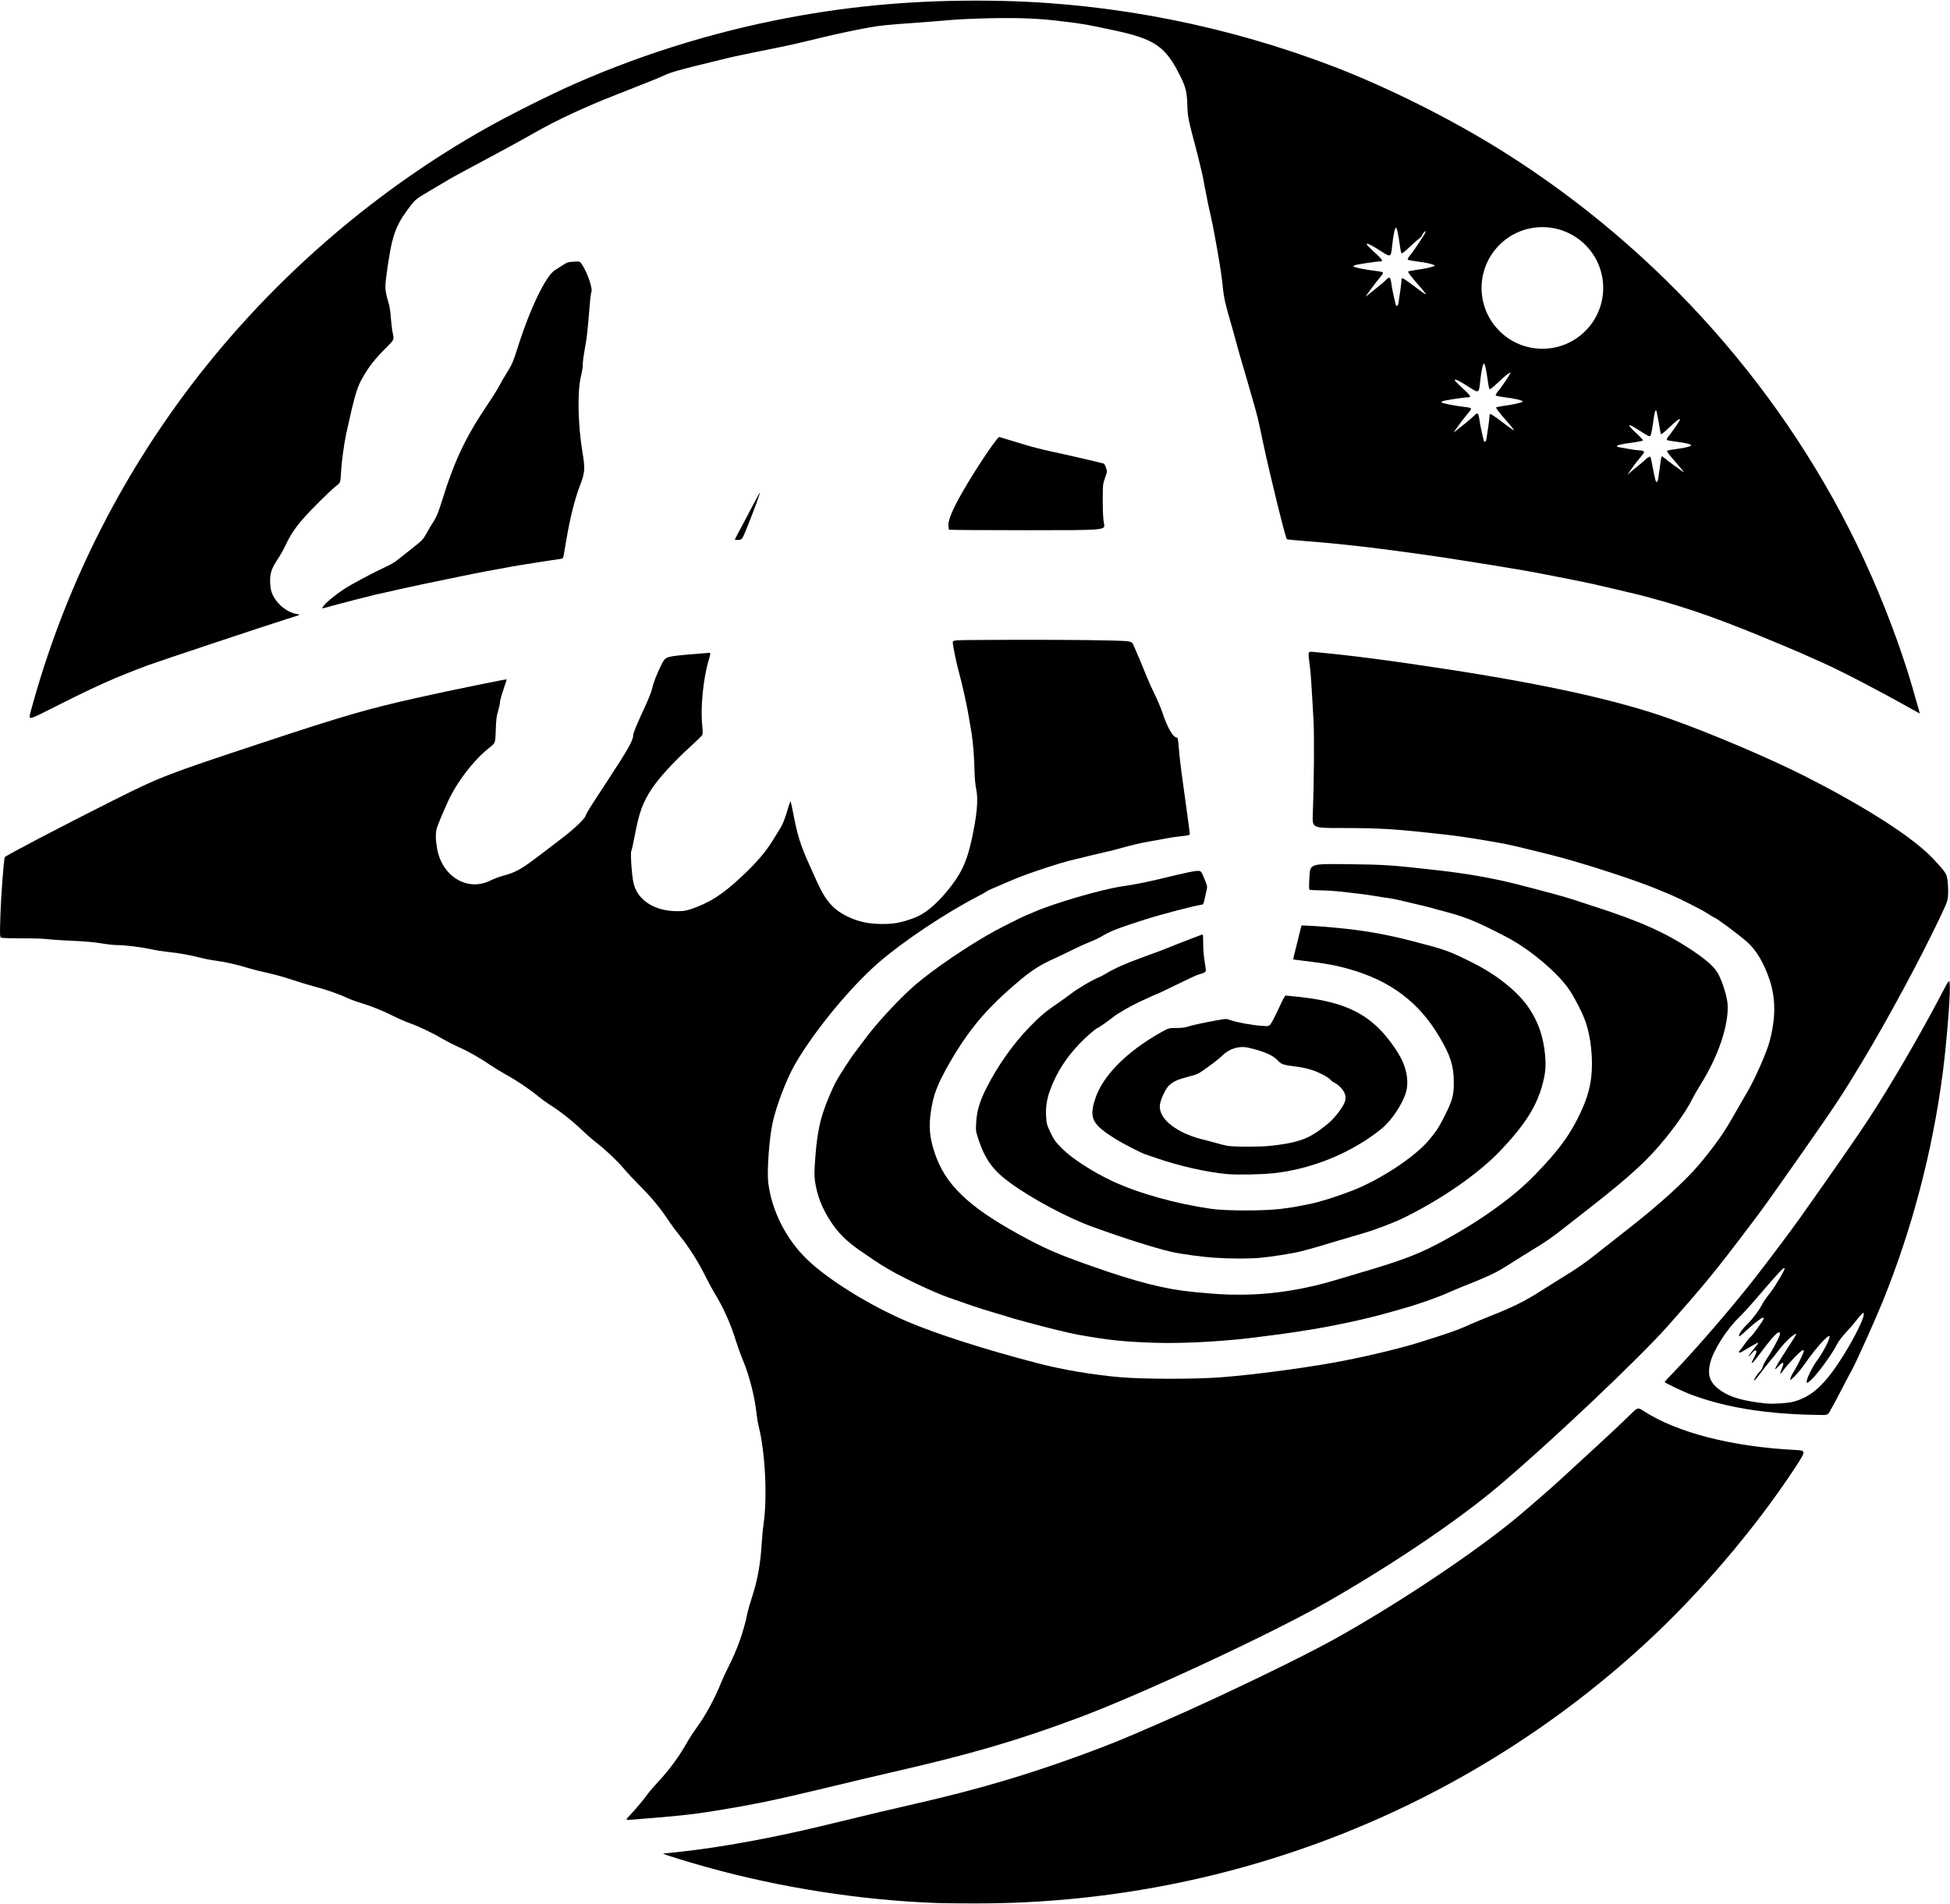
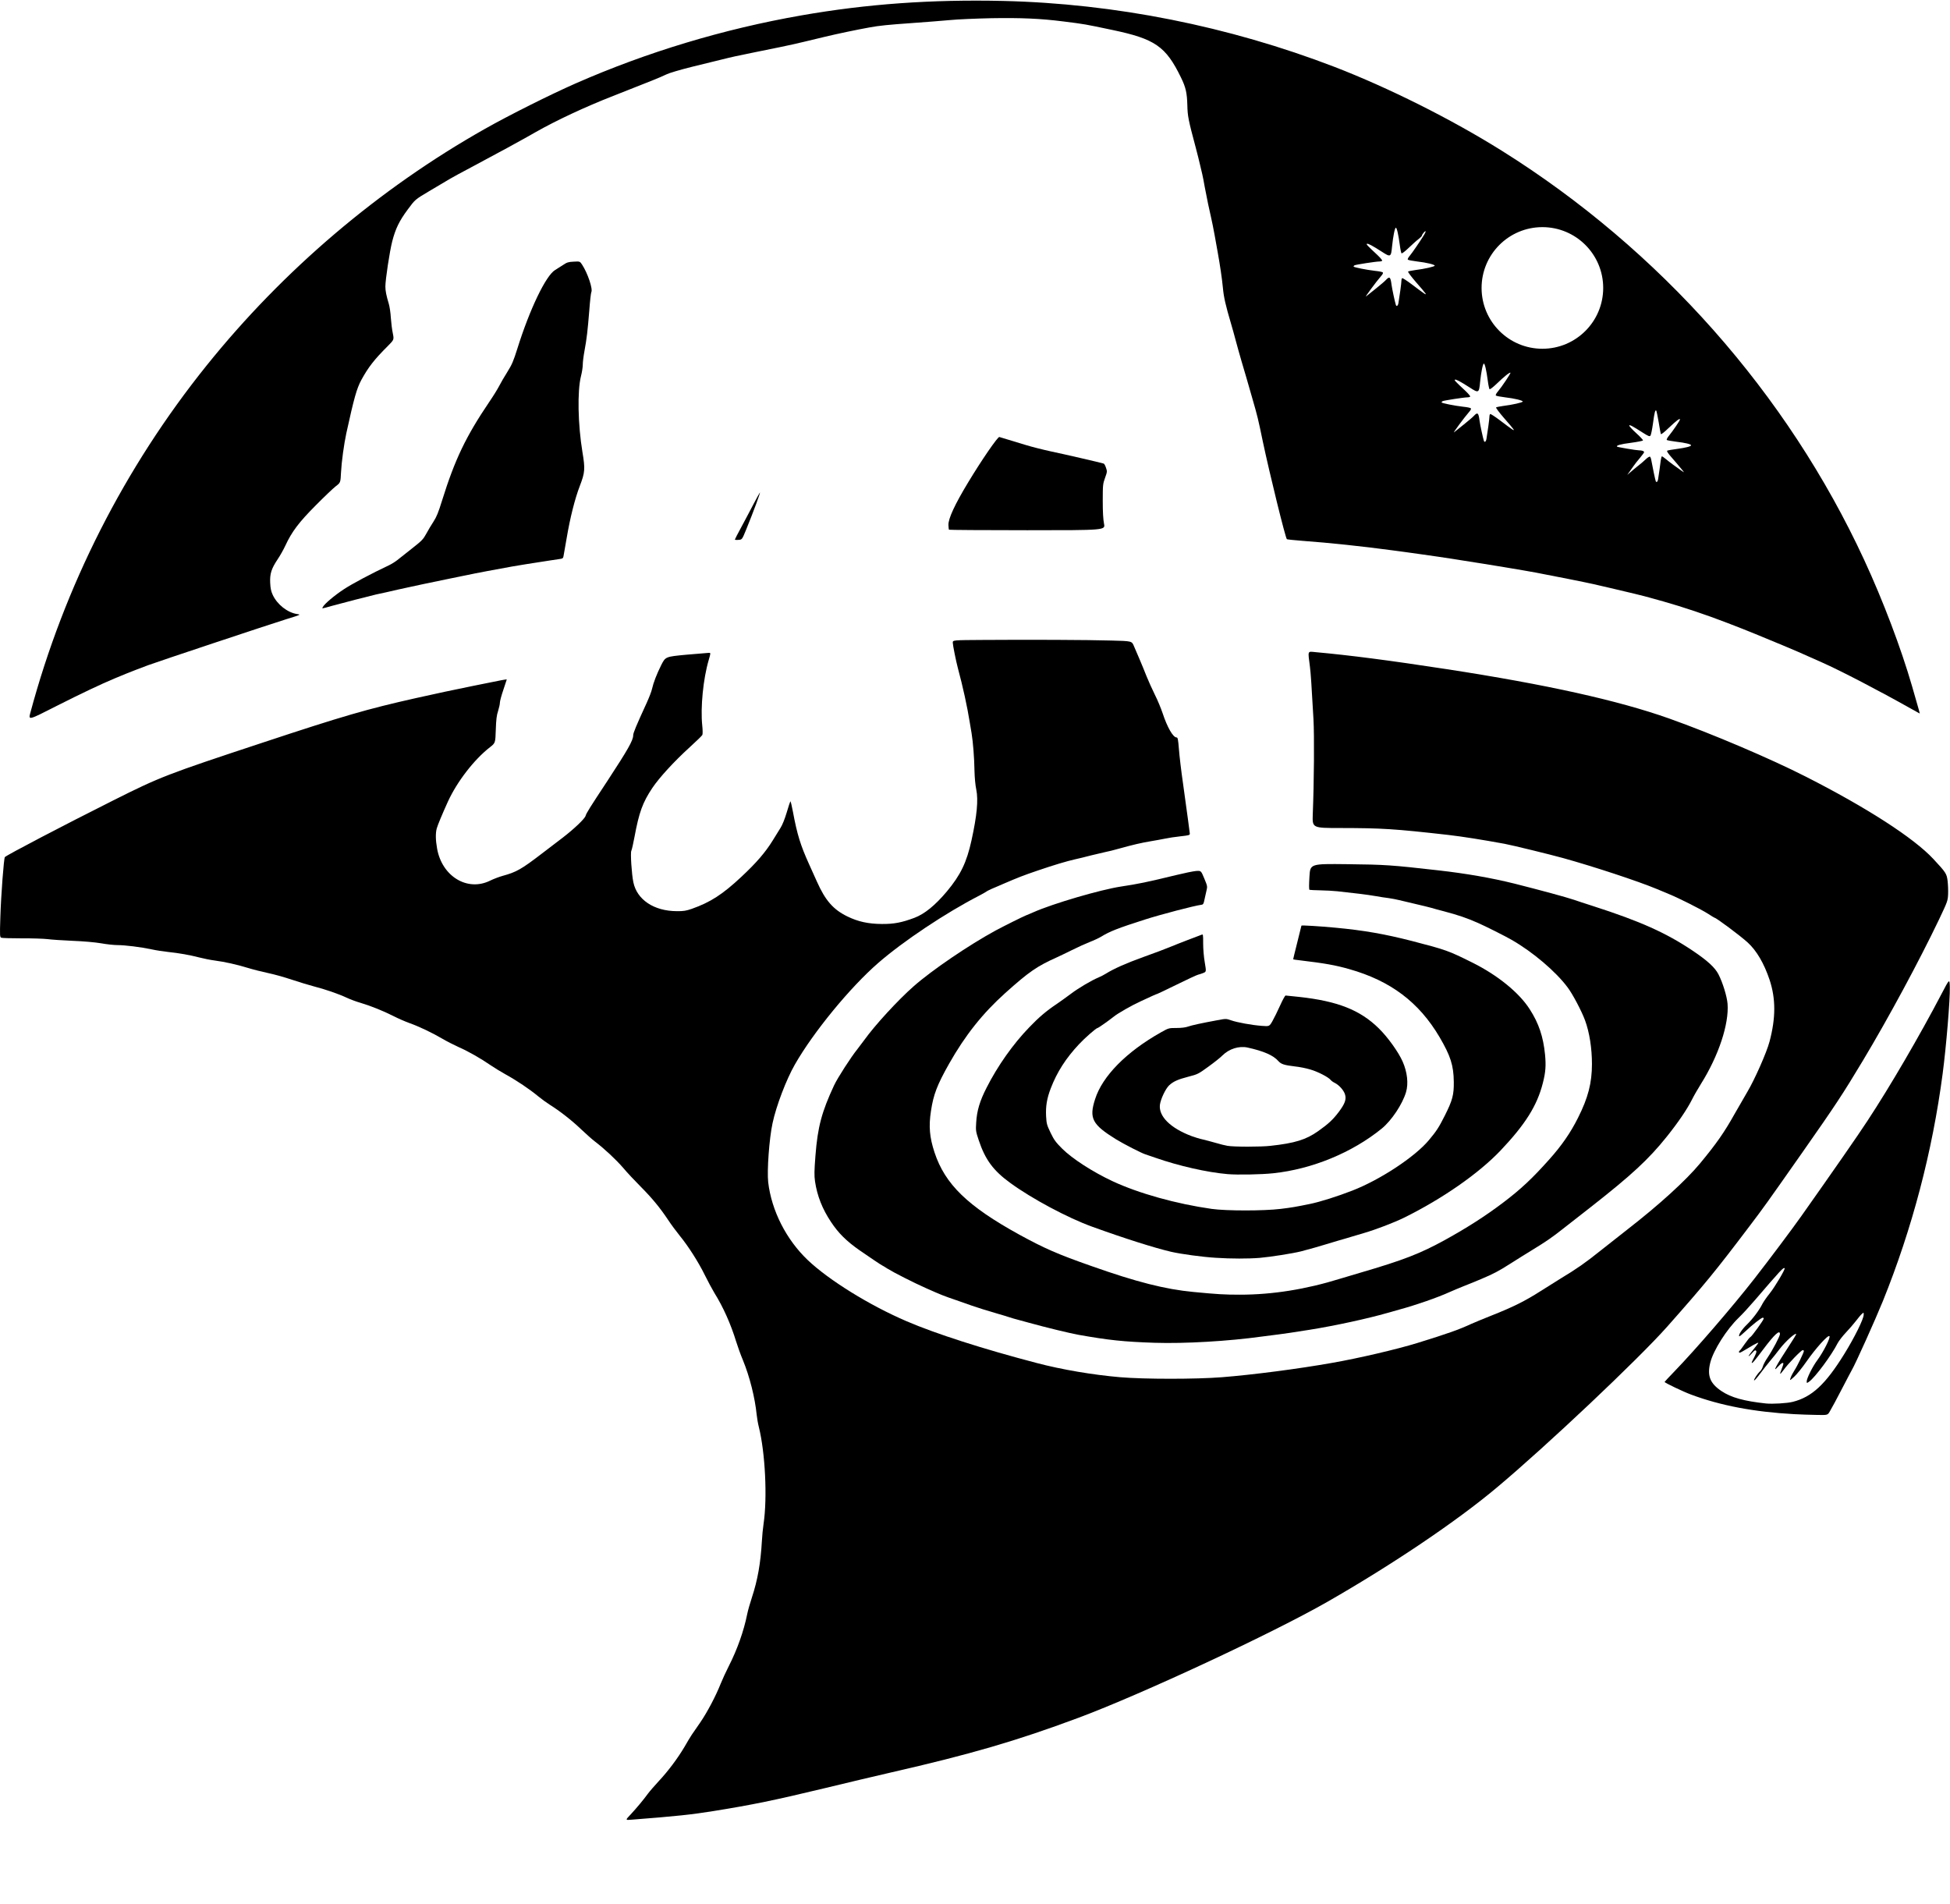
<svg xmlns="http://www.w3.org/2000/svg" xmlns:ns1="http://sodipodi.sourceforge.net/DTD/sodipodi-0.dtd" xmlns:ns2="http://www.inkscape.org/namespaces/inkscape" class="img-fluid" id="outputsvg" style="transform: none; transform-origin: 50% 50%; cursor: move; max-height: none;" width="2282" height="2228" viewBox="0 0 22820 22280" version="1.1" ns1:docname="personaltouch_logo.svg" ns2:version="1.4 (86a8ad7, 2024-10-11)">
  <defs id="defs2" />
  <ns1:namedview id="namedview2" pagecolor="#505050" bordercolor="#eeeeee" borderopacity="1" ns2:showpageshadow="0" ns2:pageopacity="0" ns2:pagecheckerboard="0" ns2:deskcolor="#d1d1d1" ns2:zoom="0.18289946" ns2:cx="349.91902" ns2:cy="2381.0896" ns2:window-width="1920" ns2:window-height="1017" ns2:window-x="1912" ns2:window-y="-8" ns2:window-maximized="1" ns2:current-layer="outputsvg" />
  <g style="fill:#000000" id="g1">
-     <path id="p1382R98x2" d="m 10965,22270 c -885,-32 -1830,-179 -2695,-420 -249,-69 -529,-157 -508,-159 4,-1 94,-10 200,-21 464,-50 1063,-159 1653,-301 665,-161 786,-190 1090,-259 739,-169 1308,-336 1985,-585 315,-116 467,-178 950,-390 665,-291 1593,-739 1989,-960 738,-412 1631,-1008 2126,-1420 157,-131 386,-330 503,-438 119,-110 273,-251 427,-392 157,-144 270,-250 396,-373 86,-84 86,-84 155,-39 391,253 1030,417 1771,455 131,7 131,7 0,208 -471,717 -1121,1479 -1772,2075 -2094,1918 -4813,2990 -7670,3023 -203,2 -473,0 -600,-4 z" />
    <path id="p1FOprMNJ8" d="m 7378,21236 c 74,-80 149,-170 204,-245 23,-31 80,-96 126,-146 109,-116 222,-267 302,-402 34,-60 73,-124 86,-143 13,-19 58,-84 100,-145 82,-120 181,-308 238,-452 20,-50 63,-143 95,-206 97,-190 175,-408 215,-607 8,-41 33,-129 55,-195 67,-204 102,-400 117,-660 3,-60 12,-153 20,-205 45,-304 19,-829 -55,-1128 -11,-42 -22,-108 -26,-147 -20,-199 -82,-446 -161,-638 -26,-61 -61,-159 -79,-217 -63,-206 -152,-405 -255,-570 -26,-43 -77,-138 -113,-211 -75,-152 -191,-334 -293,-459 -38,-47 -100,-130 -136,-185 -97,-145 -187,-254 -323,-391 -66,-66 -158,-164 -203,-218 -85,-98 -220,-224 -328,-306 -32,-24 -106,-90 -164,-145 -111,-106 -250,-214 -365,-286 -38,-24 -101,-70 -140,-102 -95,-79 -249,-183 -375,-252 -58,-32 -139,-82 -180,-110 -113,-78 -258,-161 -372,-211 -55,-25 -144,-70 -196,-101 -116,-68 -269,-141 -382,-181 -47,-17 -130,-53 -185,-81 -118,-60 -267,-120 -385,-155 -47,-13 -119,-40 -160,-59 -98,-46 -258,-101 -384,-133 -55,-14 -172,-50 -260,-79 -89,-30 -216,-65 -284,-79 -67,-14 -173,-41 -235,-60 -131,-40 -267,-70 -387,-86 -47,-6 -127,-22 -177,-35 -112,-29 -235,-51 -368,-65 -55,-6 -141,-19 -190,-30 -126,-27 -312,-50 -400,-50 -40,0 -126,-9 -192,-21 -71,-12 -203,-24 -333,-29 -118,-5 -251,-14 -295,-20 -44,-5 -179,-10 -300,-9 -121,0 -229,-3 -239,-7 -18,-7 -19,-17 -12,-238 8,-261 41,-695 53,-706 32,-29 678,-367 1268,-663 548,-275 625,-305 1745,-675 945,-313 1225,-394 1795,-522 312,-69 372,-82 675,-144 353,-72 390,-79 390,-73 0,2 -18,56 -40,121 -22,64 -40,131 -40,149 0,18 -10,61 -21,97 -17,50 -23,101 -27,220 -5,155 -5,155 -69,205 -185,144 -384,402 -491,635 -64,141 -121,277 -131,315 -15,55 -14,134 4,235 57,326 355,507 620,376 39,-19 106,-45 150,-57 157,-43 215,-75 455,-259 91,-69 201,-154 245,-187 134,-103 259,-222 268,-256 8,-30 48,-94 259,-414 235,-359 298,-469 298,-528 0,-28 33,-107 159,-382 28,-62 56,-134 61,-160 17,-76 55,-173 108,-280 50,-98 50,-98 293,-121 134,-12 254,-22 265,-22 22,0 22,0 -2,83 -65,220 -98,557 -76,767 6,54 6,102 1,111 -4,9 -71,74 -148,144 -184,167 -357,357 -437,476 -114,171 -155,284 -209,574 -14,77 -31,150 -37,162 -12,24 4,274 24,368 42,204 241,337 508,338 79,1 108,-4 175,-27 218,-77 361,-169 580,-374 179,-167 282,-288 367,-425 31,-51 72,-117 91,-147 22,-34 50,-103 73,-180 20,-69 40,-128 43,-132 4,-4 17,50 30,120 50,269 89,394 190,617 15,33 56,124 91,202 99,222 191,327 357,408 125,61 245,87 403,88 141,1 231,-16 381,-72 119,-45 243,-146 380,-309 160,-192 231,-338 288,-597 64,-292 81,-472 56,-595 -11,-51 -19,-140 -21,-220 -2,-147 -17,-338 -34,-440 -6,-36 -15,-92 -21,-125 -30,-188 -80,-416 -139,-635 -22,-82 -60,-272 -60,-299 0,-30 0,-30 353,-32 545,-4 1237,-1 1502,7 240,6 240,6 264,63 13,31 43,101 67,156 23,55 61,145 82,200 22,55 66,152 97,215 32,63 72,160 91,217 54,164 122,283 163,283 14,0 18,20 28,142 6,79 27,256 47,393 55,397 78,568 80,590 1,18 -9,21 -109,32 -60,6 -144,19 -185,28 -41,8 -115,22 -165,30 -108,18 -211,42 -365,85 -63,18 -135,36 -160,40 -25,5 -101,23 -170,40 -69,18 -153,39 -188,46 -98,22 -252,68 -442,133 -170,58 -223,79 -400,155 -47,20 -107,47 -135,58 -27,12 -57,27 -65,34 -8,6 -44,26 -80,45 -391,201 -886,531 -1180,786 -330,286 -761,811 -978,1191 -101,177 -218,484 -261,686 -39,180 -66,555 -51,691 39,332 211,672 464,912 245,233 722,529 1156,715 339,146 897,325 1520,488 295,78 663,140 980,167 287,24 883,24 1190,0 364,-29 889,-97 1290,-168 314,-55 758,-159 998,-233 362,-112 485,-156 632,-224 36,-16 142,-60 235,-97 253,-100 393,-170 576,-287 90,-57 196,-124 234,-147 188,-113 292,-186 460,-321 66,-53 210,-166 320,-252 372,-289 682,-571 850,-773 192,-232 283,-362 405,-580 40,-71 108,-188 150,-260 84,-141 225,-459 258,-585 74,-277 74,-502 1,-723 -65,-193 -151,-341 -257,-438 -83,-76 -368,-289 -387,-289 -2,0 -36,-20 -74,-45 -38,-25 -138,-79 -223,-121 -177,-87 -163,-81 -383,-172 -219,-91 -731,-260 -1095,-361 -148,-41 -598,-151 -681,-166 -266,-49 -496,-85 -659,-104 -638,-72 -773,-80 -1264,-81 -329,0 -329,0 -323,-162 15,-377 19,-919 8,-1113 -22,-395 -32,-541 -41,-610 -25,-198 -32,-182 67,-173 397,36 862,96 1533,199 1166,179 2008,366 2605,578 498,177 1184,469 1600,681 714,363 1262,717 1490,962 149,160 156,172 167,256 5,42 8,113 6,157 -4,78 -7,86 -106,295 -232,485 -590,1150 -890,1650 -237,395 -323,525 -705,1070 -440,627 -453,645 -631,880 -395,522 -515,668 -955,1165 -336,379 -1412,1396 -1994,1883 -469,394 -1220,900 -1977,1334 -643,369 -2184,1087 -2923,1362 -725,270 -1260,426 -2197,640 -157,36 -508,119 -780,185 -569,137 -840,193 -1290,265 -254,41 -430,60 -959,101 -74,6 -74,6 -13,-59 z" style="display:inline" ns1:nodetypes="ccccscccccccccccccccccccccccccccccccccccccscccccccccccscsccccccccccccsccccsccccccsccccccccccccccccccsccscccccccsccccccccccccccccccccccccccccccccccccccsscccccccccccccccccsccccccccccc" />
    <path id="pp71w0NXa" d="m 20995,16549 c -469,-26 -860,-100 -1205,-229 -88,-32 -310,-138 -310,-148 0,-2 51,-57 113,-121 248,-256 685,-763 933,-1081 185,-237 449,-590 555,-740 373,-528 662,-943 774,-1115 264,-401 609,-993 865,-1482 95,-182 95,-182 98,-82 4,142 -42,697 -84,1014 -120,912 -357,1813 -699,2660 -89,219 -322,738 -365,810 -9,17 -55,102 -100,190 -89,171 -118,225 -157,293 -25,43 -25,43 -157,40 -72,-1 -189,-5 -261,-9 z m -15,-144 c 224,-56 384,-206 603,-560 121,-196 227,-410 227,-460 0,-28 0,-28 -21,-9 -12,10 -44,48 -71,84 -27,35 -80,96 -118,136 -38,40 -80,95 -95,123 -70,139 -264,401 -334,450 -27,19 -27,19 -28,-1 -3,-32 69,-177 126,-253 70,-95 156,-265 140,-279 -17,-17 -161,143 -269,298 -50,72 -115,152 -144,178 -54,48 -54,48 -40,9 7,-21 27,-59 44,-85 31,-46 110,-208 110,-226 0,-6 -6,-10 -14,-10 -17,0 -172,160 -221,229 -21,29 -39,50 -42,48 -2,-3 5,-28 17,-56 11,-28 20,-56 20,-61 0,-22 -26,-8 -62,33 -74,82 -24,-10 136,-255 42,-64 76,-120 76,-123 0,-30 -126,82 -196,175 -30,40 -79,101 -109,136 -29,35 -82,101 -116,148 -35,47 -66,83 -71,80 -9,-6 39,-79 71,-108 12,-11 25,-35 31,-55 5,-20 29,-66 54,-102 63,-94 146,-252 146,-277 0,-55 -62,1 -195,178 -43,58 -91,120 -107,138 -27,32 -37,29 -19,-6 42,-79 52,-105 41,-116 -8,-8 -18,-3 -38,20 -47,53 -68,61 -26,9 22,-27 53,-67 69,-88 28,-37 28,-38 4,-28 -13,5 -61,32 -106,60 -46,28 -87,51 -93,51 -13,0 -13,-17 0,-25 5,-3 32,-39 60,-80 28,-40 57,-76 64,-78 16,-6 156,-200 156,-216 0,-6 -5,-11 -11,-11 -16,0 -126,86 -202,159 -37,35 -70,62 -73,59 -13,-14 29,-79 90,-138 67,-65 144,-167 184,-247 12,-22 49,-76 83,-118 57,-70 184,-284 174,-293 -14,-14 -44,19 -350,375 -60,70 -144,162 -187,203 -142,137 -296,380 -333,525 -39,155 -4,244 132,335 112,75 265,117 518,144 77,8 251,-2 315,-19 z" />
    <path id="ptMdDRGOW" d="m 13515,15714 c -365,-12 -541,-31 -891,-93 -97,-17 -386,-87 -584,-142 -36,-10 -92,-25 -125,-34 -33,-8 -78,-22 -100,-29 -22,-8 -83,-26 -135,-41 -124,-36 -243,-73 -305,-95 -27,-10 -111,-39 -185,-65 -149,-51 -170,-59 -350,-139 -145,-64 -381,-184 -458,-232 -29,-19 -54,-34 -56,-34 -5,0 -170,-111 -266,-178 -155,-108 -249,-202 -335,-332 -102,-153 -162,-306 -187,-474 -10,-72 -9,-121 5,-303 26,-336 74,-513 218,-822 40,-86 200,-334 274,-425 22,-28 58,-76 80,-106 123,-172 394,-467 575,-626 216,-191 648,-484 960,-654 105,-56 309,-158 355,-177 17,-6 57,-24 90,-38 228,-101 781,-263 1022,-300 205,-31 299,-50 653,-136 90,-22 192,-43 225,-46 60,-5 60,-5 98,87 36,86 38,94 27,138 -6,26 -17,74 -24,107 -10,52 -15,60 -36,63 -81,10 -478,114 -665,174 -312,100 -407,137 -508,199 -26,16 -86,44 -135,63 -48,19 -141,61 -207,94 -66,33 -142,69 -170,82 -239,107 -330,169 -611,421 -265,238 -469,495 -657,827 -140,248 -183,360 -212,552 -28,180 -17,308 41,485 123,374 389,631 992,963 298,163 449,229 845,368 528,187 865,272 1192,303 281,27 363,32 545,32 382,0 774,-63 1170,-186 41,-13 147,-44 235,-70 510,-149 703,-224 996,-385 259,-143 473,-280 679,-436 205,-155 340,-281 538,-503 147,-164 251,-314 339,-490 118,-234 163,-408 163,-629 0,-185 -29,-371 -81,-512 -39,-106 -144,-306 -203,-384 -137,-185 -406,-414 -655,-557 -70,-41 -313,-163 -396,-199 -134,-59 -230,-91 -395,-135 -58,-15 -125,-33 -150,-41 -25,-7 -106,-27 -180,-44 -74,-17 -162,-38 -194,-46 -32,-8 -89,-19 -125,-24 -36,-4 -106,-15 -156,-24 -85,-15 -254,-36 -445,-56 -47,-5 -137,-10 -200,-11 -63,-1 -119,-4 -125,-6 -7,-2 -7,-54 -1,-154 9,-151 9,-151 440,-146 449,5 518,10 1066,72 334,38 620,88 895,156 312,79 593,155 695,189 30,11 132,44 225,74 550,177 851,312 1160,519 176,118 265,199 306,280 50,97 99,258 106,344 18,237 -105,608 -310,935 -35,56 -83,139 -105,183 -58,116 -162,269 -299,440 -210,262 -411,448 -886,820 -120,94 -268,210 -330,258 -120,95 -189,143 -359,247 -59,36 -172,106 -250,156 -139,89 -205,123 -338,179 -36,15 -80,33 -98,41 -19,8 -73,30 -120,48 -48,19 -118,49 -157,66 -143,65 -394,152 -585,204 -52,15 -117,33 -145,41 -230,66 -611,149 -905,196 -167,27 -310,48 -360,54 -30,3 -118,15 -195,25 -401,56 -912,85 -1260,74 z" />
    <path id="pjX5BpFFS" d="m 14225,14719 c -151,-9 -402,-43 -520,-70 -196,-46 -544,-156 -925,-294 -285,-103 -704,-327 -956,-511 -199,-144 -294,-272 -370,-500 -35,-105 -36,-113 -30,-209 8,-136 42,-251 121,-405 129,-255 310,-512 500,-708 111,-116 200,-192 320,-272 44,-30 119,-84 167,-120 87,-66 246,-160 325,-192 24,-10 61,-29 83,-43 93,-58 236,-122 444,-197 122,-44 257,-94 301,-113 44,-18 141,-57 215,-85 74,-28 145,-55 158,-60 22,-10 22,-10 22,103 0,63 8,159 19,220 18,108 18,108 -17,123 -20,8 -47,17 -61,20 -14,3 -126,55 -248,115 -122,60 -225,109 -228,109 -4,0 -32,12 -63,26 -31,15 -91,42 -132,61 -111,51 -269,141 -320,183 -59,47 -177,130 -186,130 -15,0 -148,116 -216,189 -154,164 -258,326 -331,516 -46,119 -61,211 -55,328 5,88 9,102 53,194 40,83 61,111 134,184 117,117 358,273 591,382 307,143 745,265 1160,324 173,24 607,24 806,0 126,-15 178,-24 344,-58 118,-24 320,-88 495,-156 327,-127 732,-394 896,-590 89,-106 117,-149 187,-288 90,-179 107,-243 105,-395 -2,-192 -38,-304 -167,-524 -240,-407 -572,-658 -1056,-795 -162,-46 -285,-68 -570,-102 -46,-5 -85,-11 -86,-12 -2,-1 20,-90 47,-197 27,-107 49,-196 49,-198 0,-6 216,7 395,24 334,31 583,75 895,155 405,105 430,114 713,255 295,147 546,352 669,545 106,165 158,320 179,531 12,128 7,205 -26,333 -67,264 -205,483 -495,789 -256,269 -680,564 -1127,785 -118,58 -332,140 -473,181 -41,12 -102,30 -135,40 -33,10 -109,33 -170,50 -60,18 -128,38 -150,45 -46,15 -191,56 -280,79 -101,25 -356,65 -482,76 -132,11 -338,11 -518,-1 z" />
    <path id="prjFuBANP" d="m 14365,13740 c -240,-21 -567,-95 -840,-190 -49,-17 -103,-35 -120,-41 -44,-13 -256,-122 -344,-176 -279,-173 -318,-245 -246,-469 85,-270 366,-555 771,-783 91,-51 92,-51 182,-51 56,0 106,-6 133,-16 46,-16 161,-41 340,-74 106,-20 107,-20 165,0 75,26 242,56 359,65 90,7 90,7 126,-56 20,-35 60,-117 89,-181 29,-65 58,-118 65,-118 7,0 77,7 156,16 451,49 716,153 935,369 105,103 230,277 279,389 54,123 69,256 39,357 -42,141 -169,332 -284,426 -345,281 -815,475 -1270,523 -141,15 -421,20 -535,10 z m 503,-331 c 285,-31 417,-72 558,-172 121,-86 172,-133 243,-227 70,-94 89,-145 71,-203 -14,-47 -67,-107 -117,-133 -21,-10 -43,-26 -50,-35 -25,-33 -151,-98 -238,-123 -49,-15 -130,-31 -180,-36 -126,-15 -162,-26 -195,-63 -59,-67 -170,-116 -360,-158 -100,-22 -217,15 -295,93 -22,23 -95,81 -163,130 -118,86 -126,90 -235,118 -124,32 -176,56 -225,101 -42,40 -99,160 -108,227 -17,135 123,274 370,367 38,14 96,32 130,39 34,8 102,26 151,40 50,15 113,31 140,35 74,13 391,13 503,0 z" />
    <path id="p2AxKgaxn" d="M 355,8342 C 753,6859 1456,5474 2418,4277 3315,3161 4435,2208 5675,1508 5956,1349 6439,1107 6737,976 7570,610 8464,340 9379,180 10145,46 10900,-8 11740,11 c 1311,31 2636,295 3878,772 634,245 1366,611 1957,981 1850,1158 3341,2842 4242,4791 220,475 430,1030 559,1475 31,107 64,223 74,258 10,34 17,62 16,62 -1,0 -52,-28 -112,-62 -357,-201 -811,-438 -1030,-535 -271,-121 -314,-140 -456,-199 -308,-128 -404,-167 -473,-194 -38,-15 -119,-46 -180,-70 -243,-94 -530,-190 -747,-251 -62,-17 -133,-37 -158,-44 -53,-16 -278,-71 -470,-115 -74,-18 -162,-38 -195,-45 -68,-16 -504,-103 -670,-134 -144,-27 -566,-97 -852,-141 -35,-6 -91,-14 -125,-20 -35,-5 -112,-17 -173,-26 -60,-8 -155,-22 -210,-30 -55,-8 -133,-19 -172,-24 -40,-6 -108,-15 -150,-20 -348,-47 -736,-88 -1051,-111 -94,-7 -177,-16 -182,-19 -16,-10 -203,-770 -281,-1140 -56,-270 -62,-296 -124,-510 -31,-107 -62,-215 -69,-240 -7,-25 -32,-110 -56,-190 -23,-80 -55,-192 -70,-250 -15,-58 -39,-143 -53,-190 -66,-224 -86,-313 -96,-423 -10,-106 -34,-267 -61,-417 -5,-30 -21,-118 -35,-195 -14,-77 -32,-167 -40,-200 -22,-93 -52,-238 -76,-365 -11,-63 -24,-131 -29,-150 -5,-19 -17,-69 -26,-110 -9,-41 -32,-131 -50,-200 -88,-329 -96,-370 -99,-500 -4,-144 -18,-208 -75,-324 -177,-364 -303,-451 -805,-556 -318,-67 -321,-68 -570,-99 -267,-34 -497,-44 -845,-38 -179,4 -397,13 -485,22 -88,8 -288,24 -445,35 -271,19 -383,30 -495,51 -150,27 -379,75 -520,109 -88,21 -200,48 -250,60 -49,11 -108,25 -130,30 -43,10 -190,41 -430,89 -222,45 -286,59 -393,86 -53,13 -209,51 -347,85 -148,37 -273,74 -305,90 -31,16 -108,48 -170,73 -63,25 -160,63 -215,85 -55,22 -163,65 -240,95 -328,128 -669,288 -908,424 -45,26 -100,57 -122,69 -22,12 -76,42 -120,66 -44,25 -125,69 -180,98 -55,29 -120,65 -145,78 -25,14 -83,45 -130,70 -138,72 -302,162 -350,192 -25,15 -116,69 -204,121 -158,94 -158,94 -243,209 -101,136 -144,225 -183,375 -30,117 -80,448 -80,528 0,51 11,105 40,202 10,33 21,107 24,165 4,58 14,139 23,180 15,75 15,75 -59,150 -158,157 -228,248 -308,394 -56,104 -85,207 -177,626 -27,125 -56,336 -62,456 -6,122 -6,122 -61,164 -30,23 -136,124 -235,224 -197,198 -280,308 -355,470 -22,48 -64,122 -92,163 -72,108 -91,168 -86,273 3,64 10,99 30,142 52,112 172,207 285,224 46,7 46,7 -123,59 -209,65 -1524,503 -1619,539 -39,15 -101,39 -140,53 -64,24 -140,55 -255,103 -160,67 -388,175 -677,321 -331,169 -331,169 -308,81 z M 19404,5608 c 10,-64 26,-174 31,-220 4,-27 10,-48 14,-48 4,0 25,15 47,33 39,33 119,92 184,137 35,24 35,24 -10,-30 -24,-30 -73,-87 -108,-127 -44,-50 -59,-74 -51,-79 7,-4 57,-13 112,-20 103,-14 167,-30 167,-43 0,-13 -70,-30 -175,-42 -55,-7 -104,-16 -109,-20 -5,-5 6,-27 26,-51 48,-59 128,-177 128,-189 0,-18 -39,11 -130,97 -58,56 -91,81 -94,73 -3,-8 -14,-70 -25,-137 -12,-68 -24,-128 -27,-134 -13,-20 -23,18 -40,148 -10,71 -23,135 -30,143 -10,11 -25,5 -88,-35 -123,-79 -154,-95 -160,-85 -3,5 32,44 79,87 47,42 84,82 82,88 -2,5 -65,18 -141,28 -120,15 -177,31 -162,45 6,6 225,43 256,43 35,0 60,9 60,22 0,5 -22,35 -48,66 -27,31 -63,77 -80,102 -17,25 -41,59 -53,75 -21,28 -20,28 17,-6 21,-19 62,-52 89,-74 28,-21 69,-56 92,-78 22,-22 46,-36 52,-33 5,4 13,23 16,44 11,64 47,237 52,245 10,16 22,5 27,-25 z m -2009,-470 c 14,-81 35,-236 35,-260 0,-15 4,-29 9,-33 5,-3 56,30 113,73 153,116 173,129 160,106 -6,-10 -56,-70 -112,-133 -55,-63 -96,-119 -92,-123 4,-4 44,-12 87,-18 100,-12 225,-40 225,-51 0,-13 -99,-37 -205,-49 -55,-7 -104,-16 -109,-21 -6,-5 3,-24 22,-46 48,-57 154,-215 148,-221 -8,-8 -73,44 -159,127 -46,44 -81,71 -86,65 -4,-5 -14,-50 -20,-99 -16,-120 -34,-200 -46,-200 -12,0 -32,99 -44,216 -12,129 -17,132 -121,64 -113,-72 -159,-97 -173,-92 -12,4 4,21 121,130 34,32 60,63 57,68 -4,5 -18,9 -33,9 -39,0 -279,37 -291,45 -6,3 -11,10 -11,14 0,9 151,39 254,51 43,4 82,12 88,18 7,7 -2,23 -24,48 -49,55 -194,252 -172,233 11,-9 62,-50 114,-91 52,-42 106,-87 119,-102 43,-46 54,-36 66,59 6,46 40,203 50,233 8,23 24,12 30,-20 z m 1366.573,-1768.381 c 0,-393.021 -318.607,-711.628 -711.628,-711.628 -393.021,0 -711.627,318.606 -711.627,711.628 0,393.021 318.606,711.628 711.627,711.628 393.021,0 711.628,-318.607 711.628,-711.628 z M 18267,4041 m -1902,-493 c 14,-81 35,-236 35,-260 0,-15 4,-29 9,-33 5,-3 56,30 113,73 153,116 173,129 160,106 -6,-10 -56,-70 -112,-133 -55,-63 -96,-119 -92,-123 4,-4 44,-12 87,-18 100,-12 225,-40 225,-51 0,-13 -99,-37 -205,-49 -55,-7 -104,-16 -109,-21 -6,-5 3,-24 22,-46 29,-35 118,-164 169,-247 11,-19 19,-37 16,-40 -7,-6 -43,38 -43,52 0,5 -17,22 -37,38 -21,15 -73,62 -116,103 -46,44 -81,71 -86,65 -4,-5 -14,-50 -20,-99 -16,-120 -34,-200 -46,-200 -12,0 -32,99 -44,216 -12,129 -17,132 -121,64 -113,-72 -159,-97 -173,-92 -12,4 4,21 121,130 34,32 60,63 57,68 -4,5 -18,9 -33,9 -39,0 -279,37 -291,45 -6,3 -11,10 -11,14 0,9 151,39 254,51 43,4 82,12 88,18 7,7 -2,23 -24,48 -49,55 -194,252 -172,233 11,-9 62,-50 114,-91 52,-42 106,-87 119,-102 43,-46 54,-36 66,59 6,46 40,203 50,233 8,23 24,12 30,-20 z" />
    <path id="p7cDKEOZJ" d="m 3779,7102 c 20,-37 135,-134 246,-207 94,-62 325,-185 525,-279 30,-14 75,-42 100,-62 25,-20 102,-81 172,-136 116,-91 131,-107 167,-173 21,-39 59,-103 84,-141 36,-55 57,-107 101,-249 150,-480 278,-747 552,-1152 46,-67 97,-150 115,-185 17,-34 60,-108 96,-165 55,-88 71,-126 118,-275 144,-460 333,-853 441,-918 22,-13 63,-39 93,-59 46,-31 62,-36 125,-39 72,-4 72,-4 98,35 65,99 128,285 108,322 -5,10 -16,107 -24,217 -19,233 -29,324 -56,470 -11,59 -20,131 -20,160 0,29 -9,90 -21,136 -44,175 -36,566 17,888 33,197 30,239 -30,395 -58,150 -115,376 -155,615 -17,102 -34,197 -37,211 -4,23 -11,27 -52,32 -26,4 -74,11 -107,16 -33,5 -94,15 -135,21 -116,18 -175,27 -304,49 -137,24 -472,87 -531,101 -22,5 -53,11 -70,14 -16,3 -95,19 -175,36 -80,17 -199,42 -265,55 -66,14 -151,32 -190,41 -38,9 -88,20 -110,24 -22,5 -83,19 -135,31 -52,11 -106,23 -120,26 -43,9 -441,112 -515,133 -128,36 -119,35 -106,12 z" />
    <path id="p14FCuDFI" d="m 8600,6314 c 0,-4 33,-68 74,-143 40,-75 104,-194 141,-266 37,-71 72,-134 77,-140 13,-14 -73,219 -159,430 -49,120 -49,120 -91,123 -23,2 -42,0 -42,-4 z" />
    <path id="pdMzMhUI7" d="m 11105,6199 c -2,-3 -5,-28 -6,-55 -3,-73 75,-242 234,-504 155,-257 345,-533 362,-526 7,2 46,14 86,26 41,12 137,41 214,65 77,24 217,59 310,79 139,29 569,128 611,141 7,2 19,24 27,49 15,43 14,48 -11,118 -25,69 -27,82 -27,268 0,135 5,218 15,270 15,75 15,75 -898,75 -503,0 -915,-3 -917,-6 z" />
  </g>
</svg>